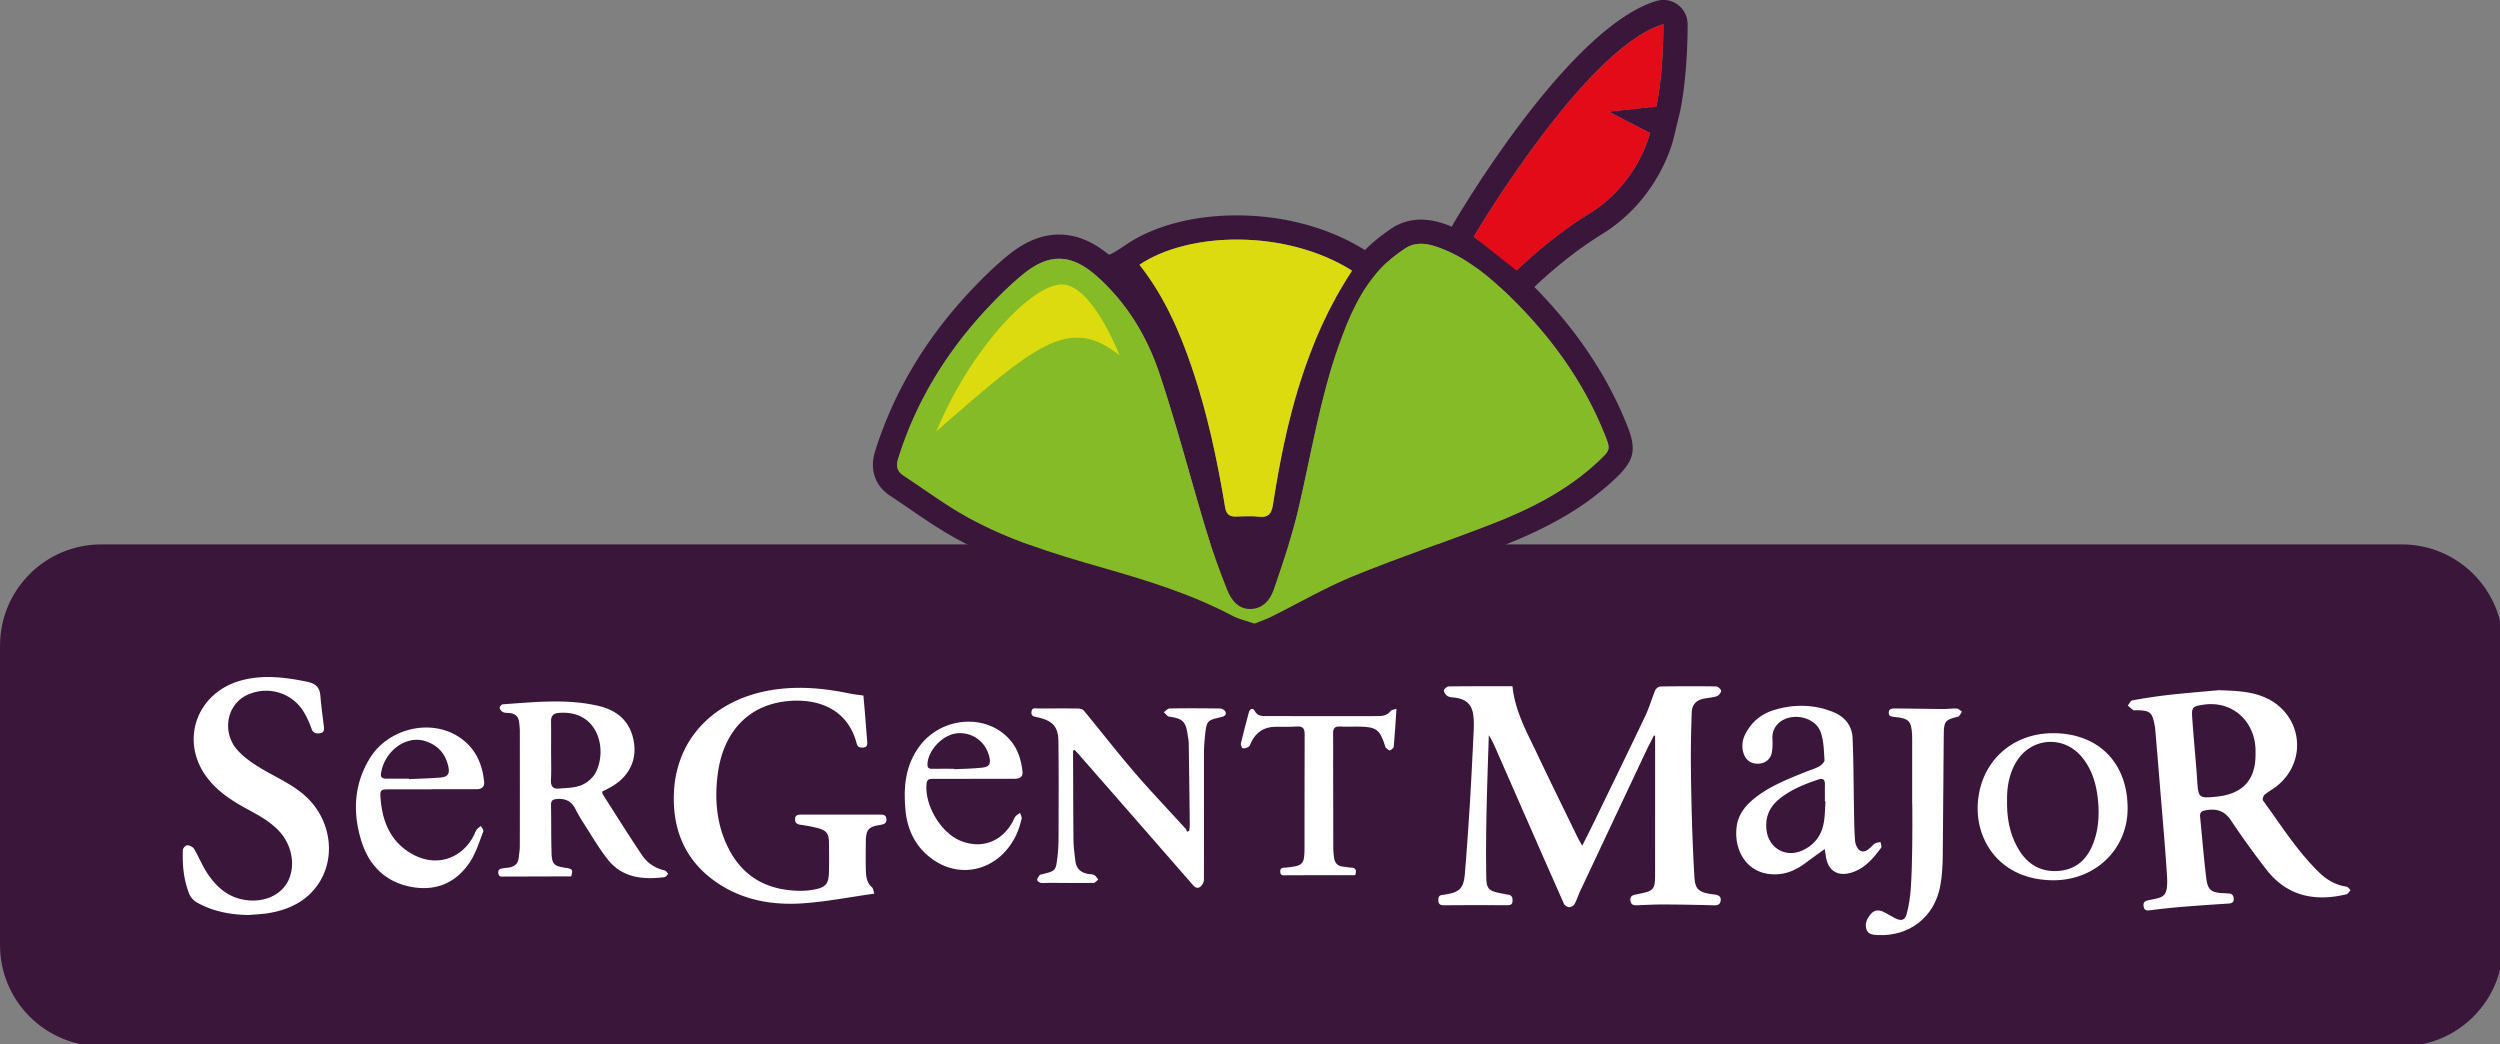
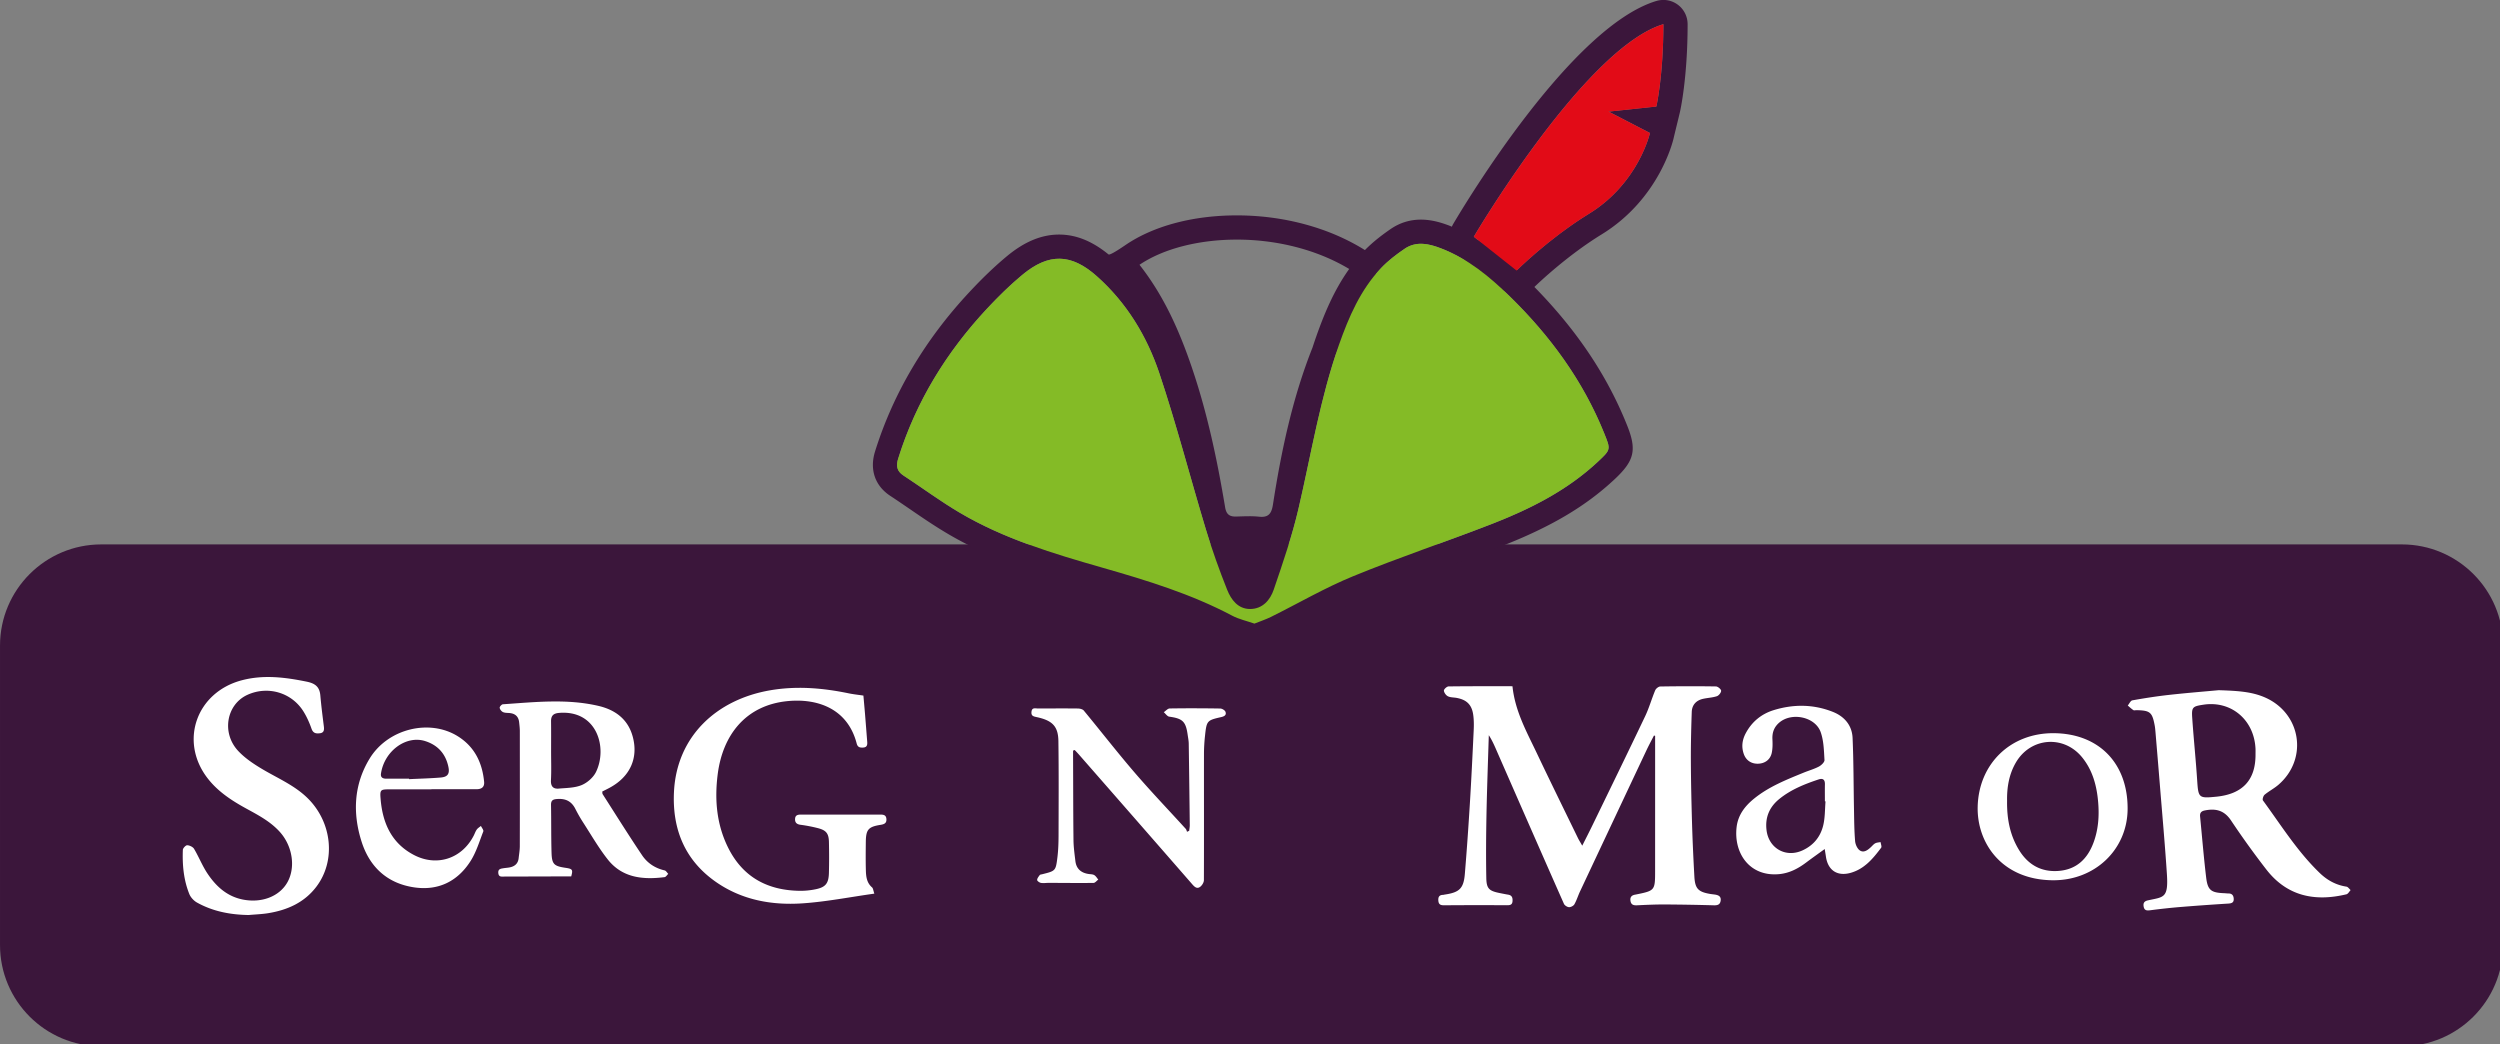
<svg xmlns="http://www.w3.org/2000/svg" viewBox="0 0 541 226" fill-rule="evenodd" clip-rule="evenodd" stroke-linejoin="round" stroke-miterlimit="2">
  <rect x="0" y="0" width="541" height="226" fill="#808080" stroke="none" />
  <path d="M519.757 226.409H21.915c-12.104 0-21.913-9.808-21.913-21.913v-64.775c0-12.1 9.809-21.912 21.913-21.912h497.842c12.1 0 21.913 9.812 21.913 21.912v64.775c0 12.105-9.813 21.913-21.913 21.913" fill="#3b163b" fill-rule="nonzero" />
  <path d="M327.299 148.5c.55 5.38 3.075 9.867 5.258 14.467 2.917 6.142 5.92 12.238 8.892 18.354.237.488.529.946.95 1.684.812-1.621 1.545-3.042 2.241-4.484 3.804-7.837 7.63-15.67 11.375-23.537.859-1.804 1.4-3.754 2.175-5.604.159-.371.713-.817 1.096-.821 4.017-.067 8.033-.075 12.05-.013.404.009 1.108.6 1.117.934.008.4-.504 1.037-.921 1.179-.942.312-1.967.346-2.946.558-1.52.33-2.437 1.309-2.492 2.859-.12 3.508-.208 7.025-.191 10.537.02 4.563.125 9.13.258 13.696.113 3.787.292 7.57.5 11.354.142 2.63.82 3.333 3.383 3.78.359.062.725.091 1.084.145.741.117 1.346.383 1.225 1.3-.113.871-.663 1.042-1.467 1.021a468.928 468.928 0 00-10.546-.183c-2.008-.009-4.016.079-6.025.179-.787.041-1.35-.08-1.483-.975-.133-.9.362-1.242 1.146-1.35.046-.009.091-.021.137-.03 3.984-.804 4.05-.883 4.05-4.995.004-9.367.004-18.734.004-28.1v-1.209l-.245-.087c-.542 1.062-1.113 2.108-1.621 3.187a34365.079 34365.079 0 00-14.4 30.592c-.425.908-.713 1.883-1.204 2.75-.192.338-.775.642-1.163.625-.387-.02-.946-.379-1.104-.733-4.833-10.925-9.625-21.871-14.42-32.813-.538-1.229-1.055-2.475-1.834-3.67-.175 5.729-.392 11.454-.504 17.187-.088 4.562-.121 9.13-.038 13.692.042 2.362.613 2.829 2.992 3.3.583.116 1.162.237 1.746.333.825.133.987.687.937 1.404-.054.796-.525.883-1.22.88-4.522-.03-9.038-.026-13.555.012-.775.008-1.212-.154-1.28-1-.062-.78.18-1.238 1.022-1.254.133-.005.266-.055.4-.071 3.133-.463 4.05-1.317 4.312-4.438.421-5.05.771-10.1 1.084-15.158.325-5.283.579-10.575.829-15.863.054-1.137.062-2.295-.096-3.416-.304-2.213-1.425-3.288-3.62-3.684-.63-.112-1.326-.075-1.868-.35-.412-.208-.829-.787-.858-1.225-.017-.295.642-.9 1.004-.904 4.559-.062 9.125-.041 13.834-.041M488.095 163.209c0-.413.016-.82-.005-1.233-.312-6.209-5.258-10.38-11.237-9.484-2.408.363-2.621.525-2.45 2.963.304 4.458.77 8.904 1.062 13.362.255 3.859.313 3.971 4.155 3.588 5.7-.575 8.52-3.625 8.475-9.196m-7.959-13.85c4.025.137 7.163.296 10.113 1.617 7.754 3.483 9.237 13.283 2.808 18.845-.925.8-2.046 1.371-2.992 2.155-.287.237-.525 1.02-.362 1.245 3.937 5.367 7.462 11.063 12.308 15.717 1.621 1.558 3.504 2.588 5.759 2.933.333.05.604.488.904.742-.296.317-.55.825-.904.913-6.813 1.633-12.825.437-17.317-5.342a185.545 185.545 0 01-7.675-10.658c-1.463-2.18-3.304-2.621-5.671-2.142-.817.167-1.08.575-1.008 1.32.429 4.405.791 8.817 1.316 13.21.33 2.728 1.067 3.257 3.855 3.374.316.008.637.058.954.058.825-.008 1.141.484 1.154 1.213.017.77-.467.933-1.167.975-3.458.217-6.92.458-10.375.742-2.179.179-4.358.42-6.529.704-.742.096-1.27.058-1.42-.796-.13-.75.103-1.163.928-1.346 3.421-.758 4.455-.412 4.1-5.742-.429-6.508-1.016-13.008-1.541-19.508-.3-3.733-.617-7.462-.93-11.192-.041-.45-.074-.908-.158-1.354-.537-2.92-.987-3.3-3.954-3.358-.225-.004-.512.092-.67-.017-.434-.283-.813-.654-1.213-.987.329-.392.608-1.059.991-1.125 2.646-.471 5.305-.888 7.98-1.184 3.85-.425 7.716-.733 10.716-1.012M189.207 193.384c-5.371.75-10.484 1.77-15.642 2.108-6.58.43-12.962-.725-18.533-4.566-6.859-4.73-9.596-11.542-9.18-19.642.613-11.863 9.113-19.896 20.838-21.908 5.725-.98 11.363-.5 16.988.666.983.204 1.979.304 3.162.48.113 1.308.238 2.65.35 3.995.163 2 .317 4.004.475 6.004.054.655-.033 1.196-.867 1.25-.695.042-1.2-.045-1.416-.891-1.946-7.484-8.38-9.788-14.921-9.163-8.992.867-14.067 7.217-15.158 15.884-.696 5.533-.217 10.95 2.35 16.004 3.237 6.358 8.645 9.125 15.608 9.17a16.02 16.02 0 003.12-.316c2.247-.433 2.934-1.238 2.997-3.542.058-2.233.054-4.475.004-6.712-.042-1.85-.6-2.538-2.388-2.996a32.085 32.085 0 00-3.754-.725c-.862-.108-1.246-.513-1.183-1.33.058-.758.596-.883 1.27-.878 5.705.016 11.409.012 17.109 0 .7 0 1.304.05 1.38.933.074.883-.41 1.15-1.222 1.28-2.712.428-3.204 1.02-3.233 3.762-.02 2.012-.042 4.02.012 6.029.034 1.37.163 2.737 1.334 3.746.246.208.266.683.5 1.358M53.823 198.009c-3.954-.058-7.737-.767-11.204-2.704-.691-.388-1.366-1.121-1.658-1.854-1.225-3.05-1.517-6.284-1.392-9.542.013-.367.634-1.017.95-1 .517.025 1.23.362 1.48.787 1.02 1.721 1.762 3.617 2.862 5.28 1.829 2.766 4.192 4.962 7.592 5.666 4.112.85 7.97-.629 9.708-3.658 1.858-3.238 1.162-7.867-1.588-10.938-2.029-2.262-4.662-3.641-7.266-5.066-3.188-1.742-6.217-3.721-8.442-6.642-6.108-8.012-2.32-18.58 7.517-21.142 4.687-1.22 9.304-.637 13.958.309 1.825.366 2.817 1.096 2.98 2.979.195 2.267.49 4.53.77 6.787.088.725-.012 1.305-.862 1.405-.817.1-1.463.02-1.813-.98-.446-1.279-1.012-2.55-1.725-3.704-2.55-4.129-7.704-5.641-12.13-3.637-4.55 2.062-5.674 8.237-2.012 12.15 1.496 1.6 3.421 2.87 5.325 3.996 3.371 1.991 7.017 3.516 9.846 6.37 5.175 5.23 5.98 13.442 1.734 19.025-2.609 3.434-6.28 5.042-10.413 5.717-1.392.225-2.812.267-4.217.396M119.257 162.538c0 2.1.079 4.204-.03 6.3-.066 1.333.484 1.921 1.705 1.813 1.67-.15 3.45-.138 4.946-.763 1.237-.517 2.529-1.658 3.108-2.858 2.52-5.217.217-13.388-7.942-12.763-1.27.096-1.812.58-1.796 1.834.03 2.145.009 4.291.009 6.437m4.354 27.121c-1.346 0-2.708-.004-4.075 0-3.467.008-6.938.025-10.404.03-.575 0-1.221.153-1.3-.772-.075-.887.533-.933 1.12-1.033.405-.067.817-.088 1.221-.158 1.15-.196 1.93-.784 2.063-2.021.096-.859.246-1.721.25-2.58.017-8.312.012-16.62.004-24.929 0-.637-.083-1.275-.15-1.908-.146-1.3-.92-1.912-2.196-1.996-.45-.029-.954-.02-1.337-.216-.317-.163-.646-.588-.675-.921-.025-.238.429-.73.696-.75 6.912-.467 13.854-1.25 20.708.358 3.562.838 6.333 2.833 7.37 6.588 1.292 4.675-.55 8.737-4.983 11.12-.512.28-1.041.534-1.595.817.033.23.004.438.087.571 2.825 4.412 5.604 8.862 8.53 13.212 1.137 1.696 2.82 2.817 4.887 3.284.3.07.52.491.779.75-.267.246-.508.67-.8.708-4.683.588-9.15.167-12.308-3.846-1.938-2.458-3.517-5.2-5.221-7.841a32.291 32.291 0 01-1.775-3.084c-.821-1.629-2.08-2.262-3.896-2.141-.975.062-1.392.295-1.37 1.329.066 3.42.012 6.846.112 10.266.075 2.525.525 2.93 3.029 3.3 1.516.225 1.637.4 1.229 1.863M232.215 162.43v1.325c.025 6.029.021 12.058.088 18.087.02 1.5.233 3 .412 4.496.2 1.683 1.242 2.558 2.883 2.796.405.058.867.042 1.196.237.359.213.588.634.875.967-.341.254-.683.721-1.033.725-3.196.038-6.392 0-9.588-.012-.595-.005-1.2.1-1.779.008-.32-.054-.825-.408-.829-.633-.004-.35.317-.73.554-1.055.088-.12.33-.133.509-.179 2.908-.725 2.954-.716 3.316-3.604.192-1.537.246-3.096.254-4.646.017-6.85.059-13.7-.033-20.554-.042-3.204-1.287-4.47-4.679-5.2-.713-.154-1.233-.25-1.15-1.133.1-1.025.833-.738 1.437-.738 2.875-.004 5.746-.029 8.617.004.43.009 1.017.146 1.267.442 3.687 4.463 7.237 9.042 11.012 13.43 3.571 4.153 7.363 8.112 11.05 12.166.15.167.192.425.284.642.154-.075.308-.146.466-.221.042-.404.13-.809.125-1.213-.066-5.891-.137-11.783-.225-17.67-.012-.634-.145-1.267-.233-1.9-.408-2.888-1.092-3.505-3.987-3.913-.43-.063-.788-.63-1.18-.963.425-.283.85-.8 1.28-.808 3.645-.058 7.295-.046 10.945.013.392.008 1 .37 1.125.708.25.683-.208.983-.929 1.146-3.046.683-3.146.8-3.487 3.929a37.376 37.376 0 00-.238 4.096c-.012 9.091.021 18.183-.016 27.27-.005.496-.409 1.142-.825 1.446-.688.496-1.2.005-1.705-.575a15740.63 15740.63 0 00-24.512-28.058c-.296-.337-.609-.658-.917-.987-.117.041-.233.087-.35.129M395.044 173.421l-.137-.012c0-1.23-.02-2.458.004-3.688.021-.991-.425-1.362-1.358-1.054-3.038 1.009-5.996 2.192-8.509 4.23-2.137 1.733-3.104 3.979-2.766 6.75.475 3.941 4.17 6.02 7.754 4.391 2.42-1.096 3.937-2.979 4.525-5.479.392-1.658.342-3.42.487-5.138m-.175 10.309c-1.45 1.05-2.741 1.962-4.004 2.912-1.779 1.338-3.67 2.334-5.954 2.53-6.354.537-9.767-4.613-9.108-10.188.308-2.617 1.783-4.533 3.758-6.142 3.2-2.604 6.983-4.1 10.742-5.637 1.096-.45 2.258-.771 3.3-1.317.529-.28 1.246-.958 1.216-1.417-.12-2.025-.158-4.15-.82-6.029-1.171-3.304-6.2-4.37-8.913-2.116-1.137.945-1.608 2.145-1.533 3.633.05.987.058 2.017-.15 2.98-.325 1.474-1.504 2.3-2.988 2.328-1.433.03-2.566-.72-3.054-2.087-.554-1.554-.35-3.071.413-4.5 1.329-2.496 3.395-4.188 6.07-5.013 4.271-1.312 8.555-1.283 12.742.363 2.542 1 4.192 2.92 4.313 5.666.225 5.15.204 10.313.304 15.467.041 2.283.05 4.571.241 6.842.059.72.471 1.662 1.034 2.033.866.575 1.72-.092 2.412-.746.3-.279.571-.625.925-.808.334-.17.759-.18 1.142-.258.05.42.304.991.12 1.233-1.766 2.35-3.637 4.612-6.645 5.437-2.846.784-4.863-.562-5.296-3.483-.07-.487-.154-.97-.267-1.683M88.523 168.505c0 .037 0 .07.005.104 2.27-.108 4.55-.163 6.816-.35 1.542-.125 2.004-.808 1.692-2.3-.592-2.825-2.28-4.717-5.033-5.588-4.109-1.304-8.83 2.13-9.559 7.03-.125.845.392 1.112 1.159 1.108 1.641-.013 3.279-.004 4.92-.004m4.842 2.308c-3.012 0-6.025-.004-9.037 0-2.005.004-2.134.083-1.963 2.117.433 5.196 2.375 9.575 7.23 12.1 4.958 2.575 10.345.779 12.903-4.167.23-.446.388-.937.671-1.342.225-.316.596-.529.904-.787.184.4.625.904.513 1.192-.85 2.187-1.533 4.508-2.788 6.458-2.804 4.362-6.954 6.408-12.166 5.646-5.867-.863-9.671-4.45-11.404-9.95-1.942-6.15-1.671-12.317 1.779-17.95 3.92-6.409 12.846-8.609 18.979-4.85 3.67 2.25 5.37 5.712 5.775 9.887.117 1.184-.57 1.625-1.67 1.625-3.243-.008-6.484-.004-9.726-.004v.025zM434.332 173.321c-.054 3.975.658 7.521 2.646 10.717 1.916 3.083 4.725 4.68 8.375 4.438 3.958-.263 6.383-2.575 7.708-6.2 1.025-2.805 1.23-5.713.984-8.638-.292-3.542-1.175-6.933-3.492-9.77-3.988-4.872-11.138-4.297-14.313 1.137-1.55 2.65-1.958 5.554-1.908 8.316m10.108-14.658c9.763.07 16.038 6.513 15.975 16.404-.05 8.8-7.116 15.55-16.308 15.421-10.988-.15-16.325-8.133-16.138-15.92.225-9.238 7.063-15.972 16.471-15.905" fill="#fff" fill-rule="nonzero" />
-   <path d="M413.794 174.05v-13.974c0-.317 0-.638-.012-.959-.138-3.091-.713-3.683-3.804-3.966-.384-.038-.892-.084-1.092-.33-.196-.241-.212-.82-.05-1.108.142-.246.642-.412.983-.408 3.513.02 7.025.1 10.538.129 1.05.008 2.1-.154 3.142-.104.362.016.704.441 1.058.683-.28.375-.5 1-.846 1.083-2.637.617-3.05.93-3.079 3.621-.113 8.809-.104 17.621-.22 26.43-.026 2.229-.147 4.487-.56 6.666-1.274 6.708-6.758 10.892-13.59 10.533-.976-.05-2.018-.15-2.368-1.25-.42-1.304.167-2.416 1.021-3.375.742-.833 1.688-.854 2.63-.408.862.404 1.662.946 2.516 1.371 1.43.717 2.188.5 2.583-1.046.45-1.754.73-3.575.85-5.379.209-3.05.263-6.108.313-9.167.05-3.012.012-6.029.012-9.041h-.025zM206.47 166.363c0 .033.003.063.003.096 2-.1 4.009-.117 5.996-.33 1.667-.174 1.996-.795 1.604-2.412-.791-3.262-3.7-5.354-6.991-5.033-3.05.3-6.213 3.596-6.38 6.608-.045.754.184 1.096.98 1.08 1.596-.03 3.191-.009 4.787-.009m4.146 2.175c-2.875 0-5.754-.004-8.629.004-.692.004-1.367-.029-1.48.98-.512 4.587 3.026 10.645 7.292 12.404 4.559 1.883 8.963.279 11.367-4.138.196-.358.308-.783.563-1.087.27-.325.67-.542 1.012-.809.125.434.433.913.338 1.288-.296 1.187-.638 2.387-1.159 3.487-3.487 7.367-11.558 9.804-17.925 5.413-3.741-2.58-5.625-6.313-6.05-10.73-.47-4.904-.062-9.687 3.017-13.845 4.804-6.492 14.567-7.18 19.604-1.4 1.725 1.983 2.438 4.354 2.713 6.887.129 1.221-.725 1.538-1.759 1.542h-8.904v.004zM302.194 153.388c-.195 2.938-.345 5.567-.587 8.192-.03.304-.525.72-.863.791-.254.05-.604-.379-.904-.6-.029-.02-.025-.087-.037-.129-1.209-3.833-1.909-4.362-5.88-4.404-1.32-.012-2.65.05-3.97-.017-1.067-.05-1.484.367-1.471 1.425.037 2.192.004 4.384.008 6.575.004 6.209.013 12.417.034 18.625 0 .546.1 1.088.15 1.63.125 1.358.866 2.041 2.229 2.095.45.017.9.18 1.35.175 1.07-.004 1.408.467 1.016 1.642-1.208 0-2.466-.004-3.733 0-3.692.008-7.392.025-11.083.021-.596 0-1.392.233-1.417-.783-.025-1 .767-.825 1.37-.888 3.576-.37 3.884-.679 3.893-4.292.016-8.17-.017-16.341.029-24.516.008-1.317-.4-1.804-1.725-1.713-1.542.104-3.1.059-4.65.067-2.45.017-4.142 1.192-5.209 3.35-.162.325-.25.77-.516.946-.363.241-.88.416-1.288.354-.2-.033-.487-.72-.416-1.038.529-2.258 1.133-4.5 1.729-6.745.208-.78.9-1.013 1.229-.367.667 1.304 1.762 1.162 2.82 1.167 5.113.029 10.23.016 15.342.016 2.784 0 5.571-.004 8.355-.004 1.116 0 2.17-.075 2.941-1.104.204-.275.754-.296 1.254-.47" fill="#fff" fill-rule="nonzero" />
  <path d="M358.436 23.046L348.1 24.151l8.954 4.629s-2.459 10.879-13.192 17.47c-8.054 4.955-14.642 11.288-15.554 12.18-2.5-2.309-5.346-4.634-8.633-6.617l-.742-.587s24.033-40.888 41.025-45.996c0 11.187-1.52 17.816-1.52 17.816m-12.58 76.805c-6.604 6.204-14.538 10.225-22.858 13.47-10.017 3.909-20.238 7.309-30.184 11.384-6.096 2.5-11.841 5.862-17.766 8.804-1.134.562-2.355.954-3.592 1.45-1.725-.6-3.363-.95-4.788-1.704-8.9-4.713-18.441-7.63-28.062-10.384-10.684-3.058-21.342-6.25-30.988-11.958-4.146-2.45-8.037-5.333-12.075-7.98-1.45-.945-1.687-2.062-1.17-3.703 3.854-12.354 10.47-23.067 19.258-32.475 2.396-2.563 4.92-5.05 7.62-7.288 2.796-2.316 5.38-3.47 7.934-3.47 2.68 0 5.32 1.262 8.146 3.77 6.458 5.734 10.854 12.98 13.546 21.009 3.741 11.154 6.683 22.579 10.091 33.85a159.82 159.82 0 004.592 13.025c.85 2.12 2.308 4.145 4.954 4.145 2.709 0 4.354-1.937 5.125-4.2 1.967-5.783 3.971-11.591 5.354-17.529 2.584-11.083 4.455-22.341 8.009-33.175 2.116-5.279 4.716-10.479 7.979-15.441a5.243 5.243 0 00.796-2.188c.35-.417.696-.833 1.075-1.233 1.5-1.584 3.283-2.942 5.091-4.175a6.115 6.115 0 013.546-1.092c1.459 0 2.934.446 4.375 1 1.7.654 3.296 1.463 4.821 2.367l8.25 6.525c.23.183.47.337.72.475.347.333.697.658 1.038.996 8.725 8.533 15.834 18.2 20.434 29.595 1.433 3.546 1.491 3.538-1.271 6.13m-78.204-48c8.279-.005 17.062 2.004 24.312 6.354-3.304 4.625-5.404 9.716-7.141 14.646-.284.8-.546 1.6-.813 2.404-4.296 10.829-6.733 22.25-8.537 33.879-.259 1.68-.75 2.712-2.438 2.712a4.89 4.89 0 01-.533-.029 20.13 20.13 0 00-2.188-.104c-.925 0-1.854.042-2.775.067-.058 0-.112.004-.162.004-1.346 0-2.013-.5-2.267-2.038-1.7-10.187-3.825-20.283-7.15-30.091-2.712-8-6.096-15.663-11.375-22.354 5.192-3.513 12.88-5.45 21.067-5.45M365.199 5.23a5.253 5.253 0 00-2.117-4.209 5.236 5.236 0 00-3.125-1.033c-.504 0-1.013.075-1.513.22-18.42 5.542-41.462 43.997-44.029 48.363-.091.159-.158.325-.233.488-.146-.058-.283-.13-.433-.188-1.63-.625-3.817-1.345-6.259-1.345-2.366 0-4.554.675-6.504 2-1.5 1.029-3.675 2.612-5.62 4.591-7.734-4.841-17.572-7.508-27.713-7.508-9.421 0-17.946 2.254-24 6.35-1.188.804-3.467 2.346-3.78 2.092-3.537-2.888-7.045-4.292-10.687-4.292-3.796 0-7.483 1.529-11.28 4.675-2.6 2.154-5.25 4.687-8.103 7.746-9.63 10.308-16.505 21.912-20.434 34.487-1.233 3.95-.029 7.467 3.304 9.65 1.4.917 2.825 1.896 4.205 2.838 2.587 1.775 5.262 3.604 8.075 5.27 9.887 5.846 20.437 9.113 32.212 12.484 9.417 2.696 18.571 5.487 27.05 9.98 1.409.74 2.817 1.174 4.067 1.553.475.146.958.296 1.454.467a5.235 5.235 0 003.67-.083c.363-.146.722-.28 1.076-.413.883-.333 1.887-.712 2.896-1.212 2.008-.996 4-2.046 5.929-3.055 3.929-2.066 7.637-4.012 11.5-5.591 5.592-2.296 11.42-4.425 17.054-6.48 4.28-1.562 8.7-3.179 13.042-4.87 10.72-4.184 18.291-8.663 24.541-14.534 4.288-4.025 4.8-6.333 2.609-11.754l-.067-.162c-4.32-10.7-10.88-20.417-19.942-29.654 1.021-.992 7.196-6.859 14.563-11.384 12.467-7.662 15.437-20.25 15.558-20.783.234-1.03 1.134-4.646 1.38-5.717.066-.296 1.654-7.342 1.654-18.987" fill="#3b163b" fill-rule="nonzero" />
-   <path d="M292.607 58.567c-10.15 15.438-14.371 32.759-17.13 50.563-.287 1.841-.85 2.912-2.974 2.683-1.638-.175-3.309-.083-4.963-.037-1.454.041-2.162-.434-2.429-2.038-1.7-10.187-3.825-20.28-7.15-30.087-2.712-8-6.092-15.663-11.375-22.355 10.596-7.162 31.57-7.795 46.02 1.271" fill="#dbdb0f" fill-rule="nonzero" />
  <path d="M318.932 51.234s24.033-40.888 41.025-45.996c0 11.187-1.52 17.817-1.52 17.817l-10.338 1.104 8.954 4.629s-2.459 10.88-13.192 17.47c-8.683 5.343-15.675 12.297-15.675 12.297l-9.254-7.321z" fill="#e20b17" fill-rule="nonzero" />
  <path d="M271.461 134.95c-1.725-.6-3.367-.95-4.792-1.704-8.895-4.712-18.441-7.633-28.062-10.387-10.68-3.054-21.338-6.25-30.984-11.954-4.145-2.454-8.037-5.334-12.075-7.98-1.45-.95-1.691-2.062-1.175-3.704 3.859-12.354 10.471-23.066 19.259-32.475 2.4-2.566 4.92-5.05 7.62-7.287 5.717-4.742 10.559-4.608 16.084.296 6.458 5.737 10.854 12.983 13.546 21.008 3.737 11.158 6.679 22.583 10.087 33.85 1.334 4.404 2.888 8.754 4.596 13.03.85 2.116 2.304 4.14 4.95 4.145 2.709 0 4.359-1.942 5.125-4.204 1.971-5.783 3.975-11.592 5.359-17.53 2.766-11.862 4.687-23.933 8.766-35.47 2.121-6.004 4.634-11.854 9.092-16.567 1.496-1.583 3.28-2.937 5.087-4.175 2.555-1.741 5.288-1.104 7.925-.087 5.788 2.229 10.471 6.1 14.83 10.362 8.72 8.53 15.829 18.196 20.433 29.592 1.433 3.55 1.487 3.542-1.27 6.133-6.61 6.204-14.538 10.225-22.863 13.471-10.017 3.904-20.234 7.308-30.18 11.383-6.1 2.496-11.845 5.863-17.77 8.8-1.134.563-2.35.959-3.588 1.455" fill="#84bb26" fill-rule="nonzero" />
-   <path d="M242.27 76.896s-5.805-15.066-12.297-15.337c-6.491-.271-19.891 13.817-27.35 31.775 21.55-18.783 28.734-25.138 39.646-16.438" fill="#dbdb0f" fill-rule="nonzero" />
</svg>